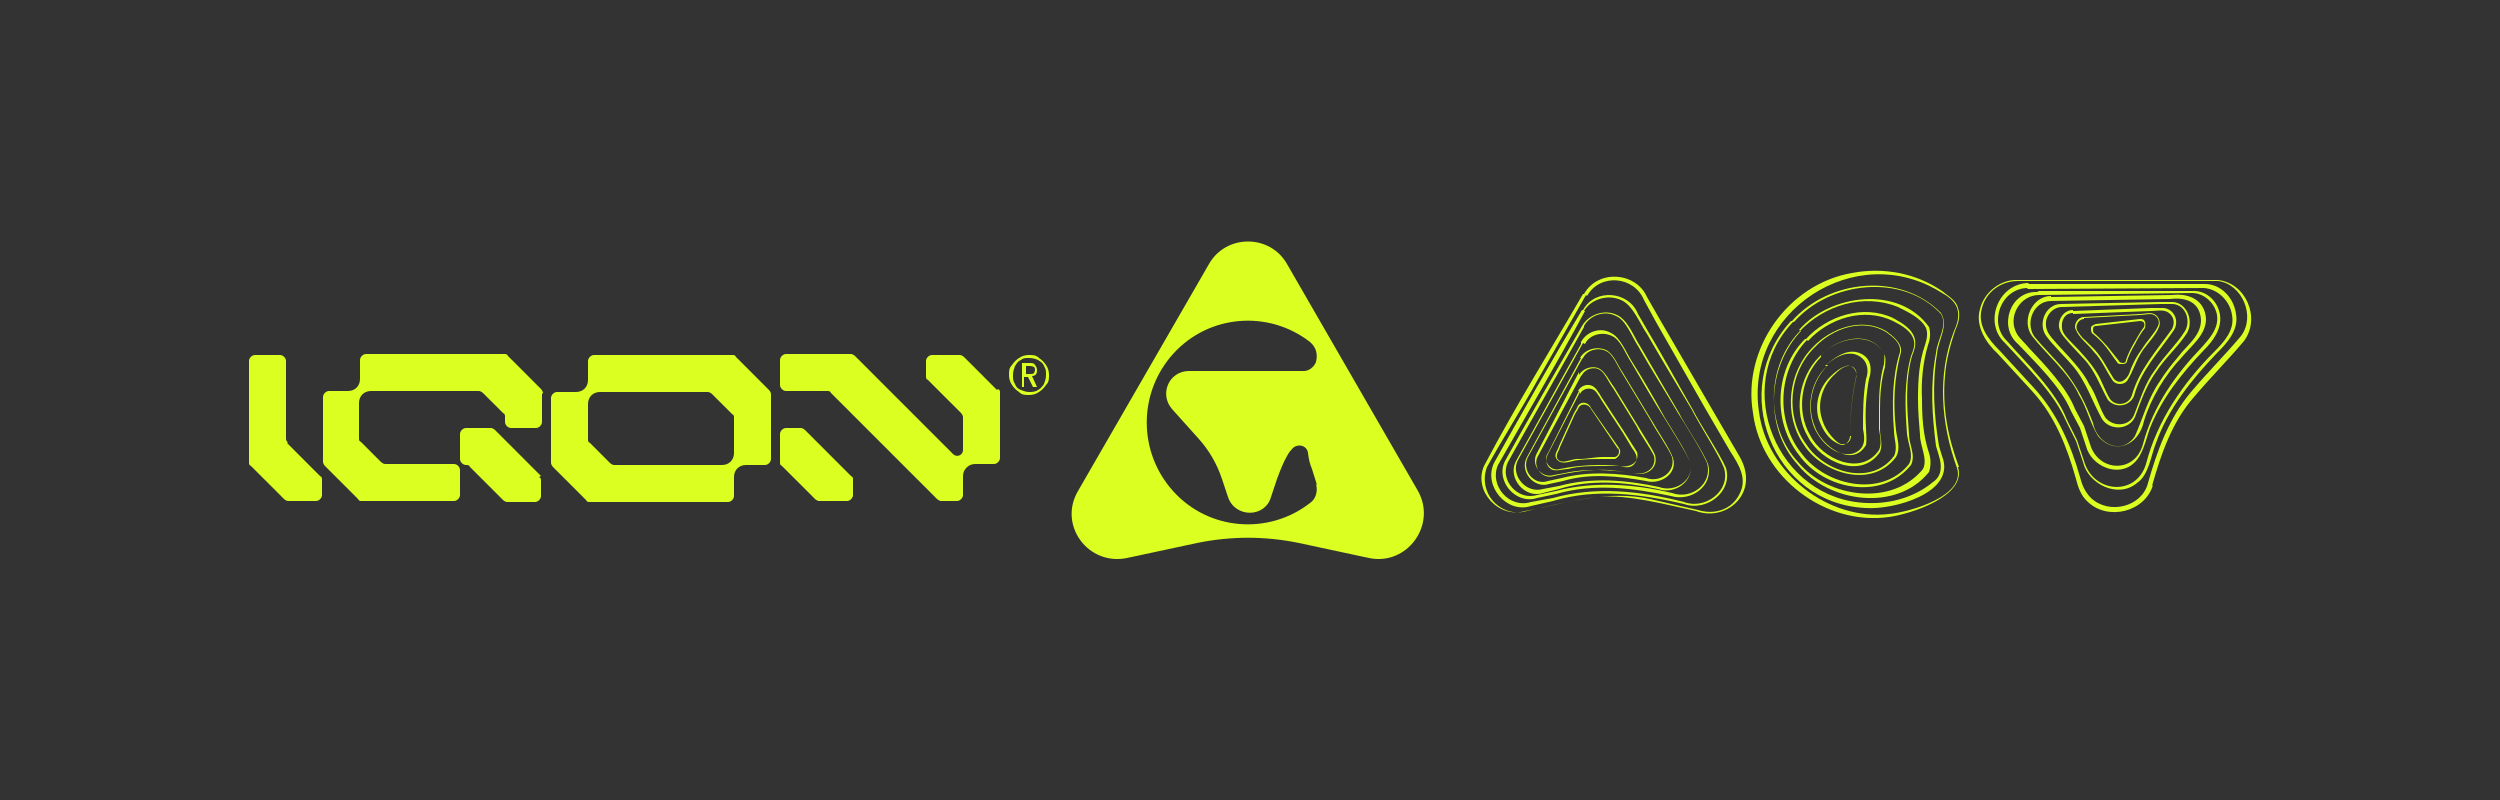
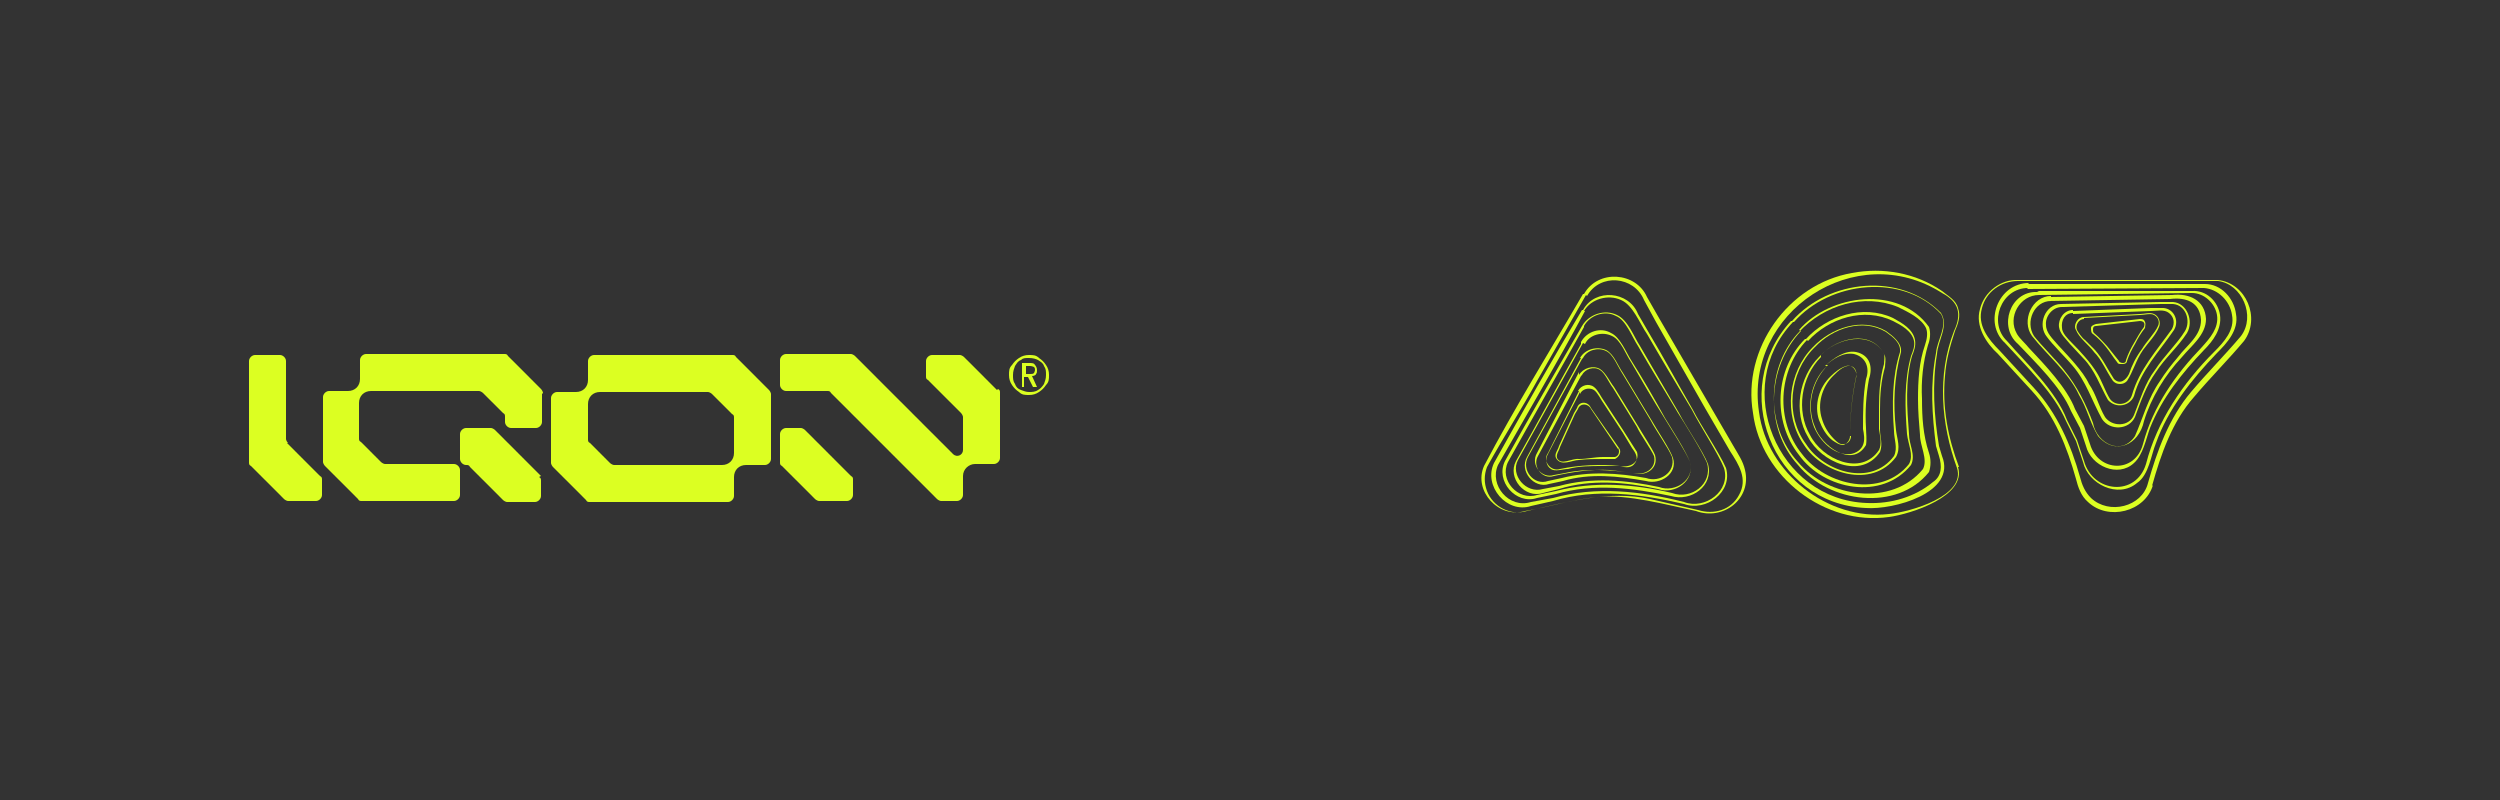
<svg xmlns="http://www.w3.org/2000/svg" viewBox="0 0 250 80" version="1.1" id="Capa_1">
  <rect x="0" y="0" width="250" height="80" fill="#333333" stroke="none" />
  <defs>
    <style>
      .st0 {
        fill: #dcff22;
      }
    </style>
  </defs>
  <g>
    <g>
      <path d="M161.9,44.8c.3.4,0,.9-.4,1.1-.4,0-.8,0-1.2,0-.8,0-1.6,0-2.4.1-.7,0-1.8.7-2.3-.2-.2-.4.2-.8.3-1.2.3-.7,1.2-2.6,1.5-3.3,0,0,.3-.5.3-.5.2-.7,1.1-.7,1.4,0,0,0,2.8,4,2.8,4h0ZM161.8,44.9l-2.7-4c-.3-.6-1.1-.6-1.3,0,0,0-.3.5-.3.5l-1,2.2-.5,1.1c-.1.4-.4.7-.3,1.1.4.8,1.5,0,2.2.1.8,0,1.6-.2,2.4-.2.4,0,.8,0,1.2,0,.4-.1.5-.6.3-.9h0Z" class="st0" />
      <path d="M157.8,39.1c.3-.6,1.1-.8,1.6-.4.4.3.7,1,1,1.4,0,0,1.9,2.9,1.9,2.9.3.5,1.1,1.7,1.4,2.2.3,1.1-.8,1.6-1.7,1.4-2-.2-4.1-.1-6,.3-.9.3-1.8-.8-1.2-1.6,0,0,3.1-6.2,3.1-6.2h0ZM158,39.2l-3.2,6.2c-.3.5-.2,1.2.3,1.5.4.3,1.2,0,1.7,0,1.1-.3,2.3-.3,3.5-.3h1.7c.6.2,1.2.2,1.5-.3.4-.5,0-1.1-.3-1.5,0,0-.9-1.5-.9-1.5l-1.9-2.9c-.3-.4-.6-1.1-1-1.4-.5-.3-1.2-.1-1.4.4h0Z" class="st0" />
      <path d="M157.9,37.5c.4-.7,1.4-1,2.1-.6.6.4,1,1.3,1.4,1.8,0,0,2.4,3.9,2.4,3.9.4.7,1.4,2.2,1.7,2.9.4,1.4-1,2.2-2.2,1.8-2.2-.3-4.6-.5-6.8,0,0,0-1.1.2-1.1.2-1.2.4-2.4-1-1.7-2.2,0,0,4.2-8.1,4.2-8.1h0ZM158.1,37.6l-4.3,8c-.6,1,.4,2.4,1.6,2,1.8-.4,3.7-.7,5.6-.6,0,0,2.3.3,2.3.3,1.1.3,2.4-.4,2.1-1.7-.3-.7-1.4-2.2-1.7-2.9,0,0-2.4-3.9-2.4-3.9-.4-.5-.8-1.5-1.3-1.8-.6-.4-1.5-.1-1.8.5h0Z" class="st0" />
      <path d="M158,35.8c.5-.9,1.7-1.2,2.6-.8.8.4,1.2,1.6,1.7,2.3,0,0,2.9,4.8,2.9,4.8.5.9,1.8,2.8,2.1,3.7.5,1.6-1.3,2.7-2.7,2.3-2.8-.5-5.6-.8-8.3,0,0,0-1.4.3-1.4.3-1.5.5-3-1.3-2.2-2.7,0,0,5.4-9.9,5.4-9.9h0ZM158.2,35.9l-5.4,9.8c-.7,1.3.6,2.9,2,2.4,0,0,1.4-.3,1.4-.3,2.7-.7,5.6-.5,8.4,0,1.4.5,3-.6,2.6-2.1-.3-.8-1.7-2.8-2.1-3.6,0,0-2.9-4.8-2.9-4.8-.4-.6-.9-1.9-1.6-2.2-.8-.4-1.9-.1-2.3.7h0Z" class="st0" />
      <path d="M158.1,34.2c.6-1.1,2-1.5,3-.9.9.4,1.5,1.9,2,2.7,1.2,1.9,2.3,3.8,3.4,5.8.6,1,2.1,3.3,2.5,4.4.5,1.9-1.5,3.3-3.2,2.7-3.3-.7-6.7-1-9.9,0,0,0-1.6.4-1.6.4-1.8.6-3.6-1.5-2.7-3.2,2.2-3.9,4.3-7.8,6.5-11.7h0ZM158.3,34.3l-6.5,11.7c-.8,1.5.8,3.4,2.5,2.9,0,0,1.6-.3,1.6-.3,3.3-.9,6.7-.6,10,.1,1.6.6,3.6-.7,3.1-2.5-.4-1-1.9-3.3-2.5-4.3-1.2-1.9-2.3-3.8-3.4-5.7-.5-.7-1-2.2-1.9-2.6-1-.5-2.3-.1-2.7.8h0Z" class="st0" />
      <path d="M158.2,32.6c.7-1.2,2.3-1.7,3.5-1.1,1.1.5,1.7,2.2,2.3,3.1,1.3,2.2,2.6,4.5,3.9,6.7.6,1.2,2.4,3.8,2.9,5.1.6,2.2-1.7,3.8-3.7,3.2-3.8-.8-7.7-1.3-11.5-.2,0,0-1.9.4-1.9.4-2.1.7-4.2-1.7-3.2-3.7,2.5-4.5,5.1-9,7.7-13.5h0ZM158.4,32.7c-2.5,4.5-5.1,9-7.6,13.5-.9,1.8,1,3.9,2.9,3.3,0,0,1.9-.4,1.9-.4,3.8-1,7.8-.7,11.6.2,1.9.7,4.1-.9,3.5-3-.5-1.2-2.2-3.9-2.9-5-1.3-2.2-2.7-4.4-4-6.7-.6-.9-1.2-2.6-2.2-3-1.1-.6-2.6-.1-3.2,1h0Z" class="st0" />
      <path d="M158.3,31c1.2-2.2,4.6-1.9,5.5.4,0,0,1.1,1.9,1.1,1.9,1.5,2.5,2.9,5.1,4.4,7.7.7,1.4,2.7,4.4,3.3,5.8.7,2.4-2,4.4-4.2,3.6-4.3-1-8.8-1.6-13.1-.3,0,0-2.2.5-2.2.5-2.4.8-4.8-2-3.7-4.3,2.9-5.2,5.8-10.3,8.8-15.3h0ZM158.5,31.1c-2.8,5.2-5.8,10.3-8.7,15.4-.9,2,1.1,4.4,3.3,3.7,0,0,2.2-.4,2.2-.4,4.3-1.2,8.8-.7,13.1.4,2.1.8,4.7-1.1,4-3.4-.5-1.3-2.5-4.4-3.2-5.8-1.5-2.5-3-5-4.5-7.6-.7-1-1.4-2.9-2.6-3.4-1.3-.6-3-.1-3.7,1.1h0Z" class="st0" />
      <path d="M158.6,29.5l-4.9,8.6c-1.6,2.9-3.4,5.7-5,8.6-.3.8-.3,1.6,0,2.4.6,1.6,2.4,2.5,4,2,4-.9,8.2-2.1,12.3-1.2,0,0,4.8,1.1,4.8,1.1,1.6.5,3.3,0,4.1-1.5.9-1.6,0-3-.9-4.4,0,0-2.5-4.3-2.5-4.3l-4.9-8.6-1.2-2.2c-1-2.4-4.4-2.7-5.7-.4h0ZM158.4,29.4c1.4-2.5,5.2-2.2,6.3.3,0,0,1.2,2.1,1.2,2.1l5,8.6,2.5,4.3c.4.7.9,1.4,1.1,2.3.7,2.9-2.2,5.1-4.9,4.1-2.9-.6-6.8-1.7-9.8-1.4-2.4.2-4.9,1-7.3,1.4-2.6.8-5.2-2-4.1-4.5,3.1-5.9,6.6-11.5,9.9-17.2h0Z" class="st0" />
    </g>
    <g>
      <path d="M212.1,36.4c-.2,0-.3,0-.4-.2-.4-.5-.7-1-1.1-1.5-.4-.5-.8-.9-1.3-1.3-.2-.1-.2-.4-.2-.6,0-.2.2-.3.5-.4l4.4-.5c.2,0,.4,0,.5.3.1.2,0,.4,0,.6-.4.5-.7,1-1,1.6-.3.5-.6,1.1-.8,1.7h0c0,.2-.2.3-.4.3,0,0,0,0,0,0ZM214,32.1s0,0,0,0l-4.4.5c-.2,0-.3.1-.3.3,0,.2,0,.3.1.4.5.4.9.9,1.3,1.3.4.5.8,1,1.2,1.5,0,.1.2.2.4.2.2,0,.3-.1.3-.3h0c.2-.6.5-1.2.8-1.7.3-.5.6-1.1,1-1.6,0-.1.1-.3,0-.4,0-.1-.2-.2-.4-.2Z" class="st0" />
      <path d="M208.4,31.7l5.6-.3c.4,0,1-.2,1.4,0,.5.2.7.9.5,1.3-.3.8-1.1,1.6-1.6,2.3-.7,1-1,2.2-1.6,3.1-.2.2-.4.3-.7.3-.3,0-.5-.1-.7-.3-.7-1-1.1-2.1-1.9-2.9-.5-.7-1.5-1.4-1.8-2.2-.3-.4.1-1.3.8-1.3h0ZM208.4,31.9c-.5,0-.9.6-.7,1.1.1.2.5.8.8,1,0,0,1,1,1,1,.8.9,1.3,2,1.9,2.9.6.6,1.2.1,1.5-.5.3-.9.7-1.7,1.3-2.5.4-.7,1.3-1.6,1.6-2.3.2-.4,0-.9-.4-1.1-.3-.2-1,0-1.4,0,0,0-5.6.3-5.6.3h0Z" class="st0" />
      <path d="M207.3,31.1l7.8-.3h1c1.2-.1,1.9,1.2,1.3,2.2-1.5,2.2-3.3,4-4,6.6-.4,1-1.8,1.3-2.6.4-.8-1.4-1.3-3-2.5-4.2,0,0-1.3-1.4-1.3-1.4-.4-.5-1-1-1.1-1.7-.1-.8.5-1.7,1.4-1.7h0ZM207.3,31.3c-.8,0-1.2.7-1.1,1.5,0,.5.6,1.1,1,1.5.8.8,1.9,2,2.5,3,.5.8.8,1.8,1.3,2.6.6.8,1.9.6,2.2-.4.7-2.5,2.5-4.5,4-6.6.3-.6.2-1.2-.3-1.6-.5-.4-1.2-.2-1.8-.2l-7.8.3h0Z" class="st0" />
      <path d="M206.1,30.4l9.9-.2c.4,0,.8,0,1.3,0,1.4.1,2.1,1.9,1.4,3.1-.9,1.4-2.2,2.5-3.1,3.9-1,1.4-1.5,2.9-2.1,4.5-.6,1.3-2.5,1.4-3.3.2-1-1.8-1.6-3.8-3-5.4-.6-.7-2-2.1-2.5-2.8-1-1.2-.2-3.3,1.4-3.3h0ZM206.2,30.7c-1,0-1.7,1-1.6,1.8,0,.8.7,1.4,1.2,2,1,1.1,2.5,2.6,3.1,3.9.7,1,1,2.3,1.6,3.3.7,1,2.4,1,2.9-.2.6-1.5,1.1-3.2,2.1-4.5.9-1.4,2.2-2.6,3-3.9.6-1,.1-2.6-1.2-2.7-.4,0-.8,0-1.2,0l-9.9.3h0Z" class="st0" />
      <path d="M205.1,29.7l12.1-.2c1.7-.2,3.3.5,3.4,2.4,0,1.6-1.5,2.7-2.4,3.8-1.7,1.8-3.1,4.1-3.8,6.4-.5,2.4-2.9,3.5-4.6,1.5-.8-1.3-1.1-2.8-1.9-4.1-1-2.2-3.2-4-4.7-5.9-1.1-1.5,0-4,1.9-4h0ZM205.1,30.1c-1.7,0-2.6,2.1-1.7,3.5.6.8,2.4,2.6,3,3.4,1.3,1.6,2.2,3.4,2.9,5.3.4,2.1,2.9,3.3,4.2,1.3.8-1.8,1.3-3.8,2.5-5.5.5-.8,1.2-1.7,1.8-2.4.9-1.2,2.3-2.1,2.3-3.7-.1-1.8-1.5-2.3-3.1-2.1,0,0-12.1.2-12.1.2h0Z" class="st0" />
      <path d="M203.9,29.1h15.3c1.4-.1,2.6,1,2.8,2.4.2,1.4-.7,2.6-1.6,3.5-2.2,2.3-4.2,4.8-5.4,7.8-.4,1.1-.7,2.7-1.6,3.5-1.6,1.5-4.3.3-4.8-1.7,0,0-.6-1.8-.6-1.8l-.9-1.7c-1-2.4-3.5-4.8-5.3-6.7-2-1.7-.8-5.3,1.9-5.2h0ZM203.9,29.5c-1.9,0-3.2,2.2-2.2,3.9.3.5.8.9,1.2,1.4,1.6,1.7,3.8,4,4.6,6.1,0,0,.9,1.7.9,1.7l.6,1.8c.8,2.8,4.5,3,5.3,0,1-3.8,3.3-7,5.9-9.7.8-.9,1.7-1.9,1.5-3.2-.2-1.2-1.3-2.2-2.5-2.2l-15.3.2h0Z" class="st0" />
      <path d="M202.8,28.4c5.9,0,11.8,0,17.7,0,1.6,0,2.9,1.4,3.1,3,.3,1.6-.9,2.9-1.9,3.9-2.5,2.6-4.9,5.6-6.1,9-.5,1.2-.7,3.2-1.9,4-1.9,1.6-4.9.1-5.4-2.1,0,0-.7-2.1-.7-2.1l-1-2c-1.2-2.8-4-5.5-6.1-7.8-2.2-2-.7-6,2.4-6h0ZM202.8,28.8c-2.7,0-4,3.5-2.1,5.3,2,2.3,4.9,5,6,7.9,0,0,1,2,1,2l.7,2.1c.9,3.2,5.2,3.6,6.2.3,1.1-4.3,3.7-8.1,6.8-11.2,1-1,2.1-2.2,1.8-3.7-.2-1.4-1.4-2.6-2.8-2.7,0,0-17.7.1-17.7.1h0Z" class="st0" />
      <path d="M214.8,48.3c.9-3.2,2.1-6.5,4.3-9.1,1.6-1.9,3.4-3.7,5-5.6,1.5-2,.1-5.2-2.3-5.5-1.6,0-3.3,0-5,0,0,0-10,0-10,0h-5c-1.7,0-3.2,1.1-3.6,2.7-.5,1.7.6,3.1,1.8,4.3,0,0,3.4,3.7,3.4,3.7,2.3,2.5,3.7,5.7,4.6,8.9.2.8.5,1.5,1.1,2.1,1.8,1.7,5.1.9,5.7-1.5h0ZM215.3,48.5c-.8,2.7-4.5,3.6-6.5,1.7-.7-.6-1-1.5-1.2-2.3-.9-3.2-2.1-6.3-4.4-8.8,0,0-3.4-3.7-3.4-3.7-1.2-1.1-2.3-2.8-1.8-4.5.4-1.7,2.1-3,3.8-2.9h5s10,0,10,0c1.7,0,3.3,0,5,0,2.8.3,4.3,3.8,2.6,6.1-1.6,1.9-3.4,3.7-5,5.6-2.2,2.5-3.3,5.7-4.2,8.9h0Z" class="st0" />
    </g>
    <g>
      <path d="M185,43.6c0,.4-.3.8-.7.9-.4,0-.8-.3-1.1-.5-.6-.5-1-1.2-1.3-2-.5-1.5,0-3.3,1.2-4.4.4-.4.9-.8,1.5-1,.7-.2,1.2.6,1,1.2-.4,1.9-.6,3.9-.6,5.9h0ZM185,43.6c0-2,.2-4,.6-5.9.1-.4,0-.8-.3-1-.7-.4-1.5.4-2,.9-1.1,1.1-1.6,2.8-1.1,4.3.2.7.6,1.4,1.2,2,.3.3.6.6,1,.5.4,0,.7-.4.7-.8h0Z" class="st0" />
      <path d="M182.6,36.5c.8-.7,1.9-1.5,3-1.3,1.4.3,1.7,1.5,1.3,2.7-.3,1.6-.4,3.3-.3,4.9,0,.5.1,1.1,0,1.7-1.4,2.4-4.5,0-5.1-1.8-.9-2.1-.3-4.6,1.3-6.2h0ZM182.7,36.6c-1.6,1.5-2.1,4-1.3,6.1.6,1.4,2,2.9,3.7,2.7.5-.1,1-.4,1.2-.9.2-.5.1-1.1,0-1.6,0-1.7,0-3.3.3-5,.4-1.1,0-2.2-1.2-2.5-1.1-.2-2.1.5-2.9,1.2h0Z" class="st0" />
      <path d="M182,35.6c1.6-1.8,5.3-2.7,6.5,0,.1.4,0,.8,0,1.1-.4,1.4-.5,2.8-.5,4.2,0,.7,0,1.4,0,2.1,0,.7.3,1.4,0,2.2-1.9,2.8-5.9,1-7.2-1.5-1.5-2.5-.9-6,1.1-8h0ZM182.1,35.7c-2,2-2.5,5.4-1.1,7.8,1.2,2.4,5.1,4.2,6.9,1.5.3-.6.1-1.4,0-2.1,0-.7,0-1.4,0-2.2,0-1.4.1-2.9.5-4.3,0-.3.1-.7,0-1-1.3-2.5-4.7-1.6-6.3.1h0Z" class="st0" />
      <path d="M181.3,34.7c1.8-1.9,4.9-3,7.3-1.6.7.5,1.6,1.2,1.5,2.1-.7,2.6-.8,5.2-.5,7.8.1.9.5,1.8,0,2.7-2.4,3.2-7.3,1.7-9.2-1.2-2.1-3-1.6-7.3.9-9.8h0ZM181.4,34.8c-2.5,2.5-2.9,6.8-.8,9.6,1.8,2.8,6.5,4.3,8.8,1.2.4-.8,0-1.7,0-2.5-.2-2.6-.2-5.4.6-7.9.1-.9-.7-1.5-1.4-2-2.3-1.4-5.3-.4-7.1,1.5h0Z" class="st0" />
      <path d="M180.6,33.9c2.1-2.3,5.7-3.5,8.7-2.1.9.5,2,1.1,2.2,2.2.1.6-.1,1.1-.3,1.6-.7,2.5-.5,5.2-.3,7.8,0,1.1.7,2.1.2,3.1-2.9,3.6-8.7,2.5-11.2-1-2.7-3.4-2.4-8.6.6-11.6h0ZM180.7,34c-2.9,3-3.2,8.1-.5,11.4,2.4,3.2,8,4.4,10.7,1,.5-.9-.1-2-.2-3-.2-2.6-.3-5.3.4-7.8.2-.5.4-1,.3-1.5-.2-1-1.3-1.6-2.1-2-2.9-1.4-6.4-.3-8.5,2h0Z" class="st0" />
      <path d="M179.9,33c3.1-3.6,10-4.5,13-.3.2.6.1,1.3-.1,1.8-.5,1.7-.7,3.6-.6,5.4,0,1.8.1,3.6.7,5.4.2.6.2,1.3,0,1.9-3.2,4-10,3.1-13.1-.7-3.4-3.7-3.1-9.8.3-13.4h0ZM180,33.1c-3.4,3.5-3.5,9.5-.2,13.1,3,3.6,9.4,4.5,12.5.7.5-1-.3-2.3-.3-3.4-.1-1.2-.2-2.4-.2-3.6,0-1.8.1-3.7.7-5.4.2-.6.3-1.2.1-1.7-.5-1-1.8-1.6-2.8-2.1-3.4-1.4-7.4-.2-9.9,2.5h0Z" class="st0" />
      <path d="M179.2,32.1c3.7-4.2,10.9-4.9,14.9-.8.8,1.3-.3,2.7-.4,4.1-.5,3-.3,6.2.2,9.2,0,0,.3,1,.3,1,1.5,3.7-4.9,5.4-7.6,5.2-9.4-.4-13.8-11.9-7.5-18.7h0ZM179.3,32.2c-6.2,6.5-1.6,17.8,7.4,18.1,2.4.1,4.8-.6,6.6-2.1.9-.6.9-1.6.6-2.6,0,0-.3-1-.3-1-.4-3.1-.6-6.2,0-9.3.1-1.3,1.2-2.7.5-3.9-3.8-4.1-11.1-3.3-14.7.8h0Z" class="st0" />
      <path d="M195.7,46.8c-1.6-4.4-2-9.3-.3-13.7.8-1.7.5-2.9-1.2-3.8-8.6-5.5-19.8,1.9-18.3,11.9.8,6.1,6.9,10.9,13,10.2,2.1-.2,7.7-1.8,6.8-4.6h0ZM195.8,46.7c.9,2.9-4.7,4.7-6.9,5-6.4.9-12.8-4-13.6-10.4-1.1-6.4,3.5-12.9,9.9-14,3.1-.6,6.4,0,9,1.8.6.5,1.4.9,1.6,1.7.3.8,0,1.6-.3,2.3-.5,1.5-.9,3-1,4.5-.3,3.1.3,6.2,1.4,9.1h0Z" class="st0" />
    </g>
  </g>
  <g>
    <path d="M54.2,39.4v2.8c0,.3-.3.6-.6.6h-2.5c-.3,0-.6-.3-.6-.6v-.5c0-.2,0-.3-.2-.4l-2-2c-.1-.1-.3-.2-.4-.2h-10.8c-.7,0-1.2.5-1.2,1.2v3.5c0,.2,0,.3.2.4l2,2c.1.1.3.2.4.2h6.9c.3,0,.6.3.6.6v2.5c0,.3-.3.6-.6.6h-9.2c-.2,0-.3,0-.4-.2l-3.3-3.3c-.1-.1-.2-.3-.2-.4v-6.5c0-.3.3-.6.6-.6h1.9c.7,0,1.2-.5,1.2-1.2v-1.9c0-.3.3-.6.6-.6h13.8c.2,0,.3,0,.4.2l3.3,3.3c.1.1.2.3.2.4ZM54.1,47.6l-4.6-4.6c-.1-.1-.3-.2-.4-.2h-2.5c-.3,0-.6.3-.6.6v2.5c0,.3.3.6.6.6h0c.2,0,.3,0,.4.2l3.3,3.3c.1.1.3.2.4.2h2.8c.3,0,.6-.3.6-.6v-1.5c0-.2,0-.3-.2-.4ZM28.8,44.3c-.1-.1-.2-.3-.2-.4v-7.8c0-.3-.3-.6-.6-.6h-2.5c-.3,0-.6.3-.6.6v10.1c0,.2,0,.3.2.4l3.3,3.3c.1.1.3.2.4.2h2.8c.3,0,.6-.3.6-.6v-1.5c0-.2,0-.3-.2-.4l-3.3-3.3ZM76.9,39c.1.1.2.3.2.4v6.5c0,.3-.3.6-.6.6h-1.9c-.7,0-1.2.5-1.2,1.2v1.9c0,.3-.3.6-.6.6h-13.8c-.2,0-.3,0-.4-.2l-3.3-3.3c-.1-.1-.2-.3-.2-.4v-6.5c0-.3.3-.6.6-.6h1.9c.7,0,1.2-.5,1.2-1.2v-1.9c0-.3.3-.6.6-.6h13.8c.2,0,.3,0,.4.2l3.3,3.3ZM73.4,41.8c0-.2,0-.3-.2-.4l-2-2c-.1-.1-.3-.2-.4-.2h-10.8c-.7,0-1.2.5-1.2,1.2v3.5c0,.2,0,.3.2.4l2,2c.1.1.3.2.4.2h10.8c.7,0,1.2-.5,1.2-1.2v-3.5ZM99.7,39l-3.3-3.3c-.1-.1-.3-.2-.4-.2h-2.8c-.3,0-.6.3-.6.6v1.5c0,.2,0,.3.2.4l3.3,3.3c.1.1.2.3.2.4v3.3c0,.5-.6.8-1,.4l-9.8-9.8c-.1-.1-.3-.2-.4-.2h-6.5c-.3,0-.6.3-.6.6v2.5c0,.3.3.6.6.6h4.1c.2,0,.3,0,.4.2l10.6,10.6c.1.1.3.2.4.2h1.6c.3,0,.6-.3.6-.6v-1.9c0-.7.6-1.2,1.2-1.2h1.9c.3,0,.6-.3.6-.6v-6.5c0-.2,0-.3-.2-.4ZM78,43.4v2.8c0,.2,0,.3.2.4l3.3,3.3c.1.1.3.2.4.2h2.8c.3,0,.6-.3.6-.6v-1.5c0-.2,0-.3-.2-.4l-4.6-4.6c-.1-.1-.3-.2-.4-.2h-1.5c-.3,0-.6.3-.6.6Z" class="st0" />
    <path d="M102.9,39.5c-.4,0-.7,0-1-.3-.3-.2-.5-.4-.7-.7-.2-.3-.3-.6-.3-1s0-.7.3-1c.2-.3.4-.5.7-.7.3-.2.6-.3,1-.3s.7,0,1,.3c.3.2.5.4.7.7.2.3.3.6.3,1s0,.7-.3,1c-.2.3-.4.5-.7.7-.3.2-.6.3-1,.3ZM102.9,39.2c.3,0,.6,0,.9-.2.2-.1.4-.3.6-.6.1-.3.2-.5.2-.9s0-.6-.2-.9c-.1-.3-.3-.4-.6-.6-.2-.1-.5-.2-.9-.2s-.6,0-.8.2c-.3.1-.4.3-.6.6-.1.3-.2.5-.2.9s0,.6.2.9c.1.3.3.5.6.6.3.1.5.2.8.2ZM102.2,38.7v-2.4h.7c.3,0,.5,0,.6.2.1.1.2.3.2.5s0,.3-.1.4c0,.1-.2.2-.4.2l.5,1.1h-.4l-.5-1h-.4v1h-.3ZM102.6,37.4h.4c.2,0,.3,0,.4-.1,0,0,.1-.2.1-.3s0-.2-.1-.3c0,0-.2-.1-.4-.1h-.4v.8Z" class="st0" />
  </g>
-   <path d="M120.9,26.4l-13.1,22.7c-2,3.4,1,7.5,4.9,6.7l7-1.5c3.4-.7,6.8-.7,10.2,0l7,1.5c3.8.8,6.8-3.3,4.9-6.7l-13.1-22.7c-1.7-3-6.1-3-7.8,0ZM131.6,48.4c.2.7,0,1.5-.6,1.9-4.1,3.2-10.1,2.8-13.7-1.2-3.5-3.9-3.5-9.8,0-13.7,3.6-4,9.6-4.4,13.7-1.2.6.5.8,1.2.6,2h0c-.2.5-.7.9-1.2.9h-11.5c-2,0-3,2.3-1.7,3.8l2.6,2.9c1.1,1.2,1.9,2.6,2.4,4.1l.6,1.8c.7,2.1,3.7,2.1,4.3,0l.6-1.8c.3-.8.6-1.6,1-2.3s.3-.4.5-.7c.5-.6,1.5-.4,1.6.4s.2,1.1.4,1.6l.5,1.6Z" class="st0" />
</svg>